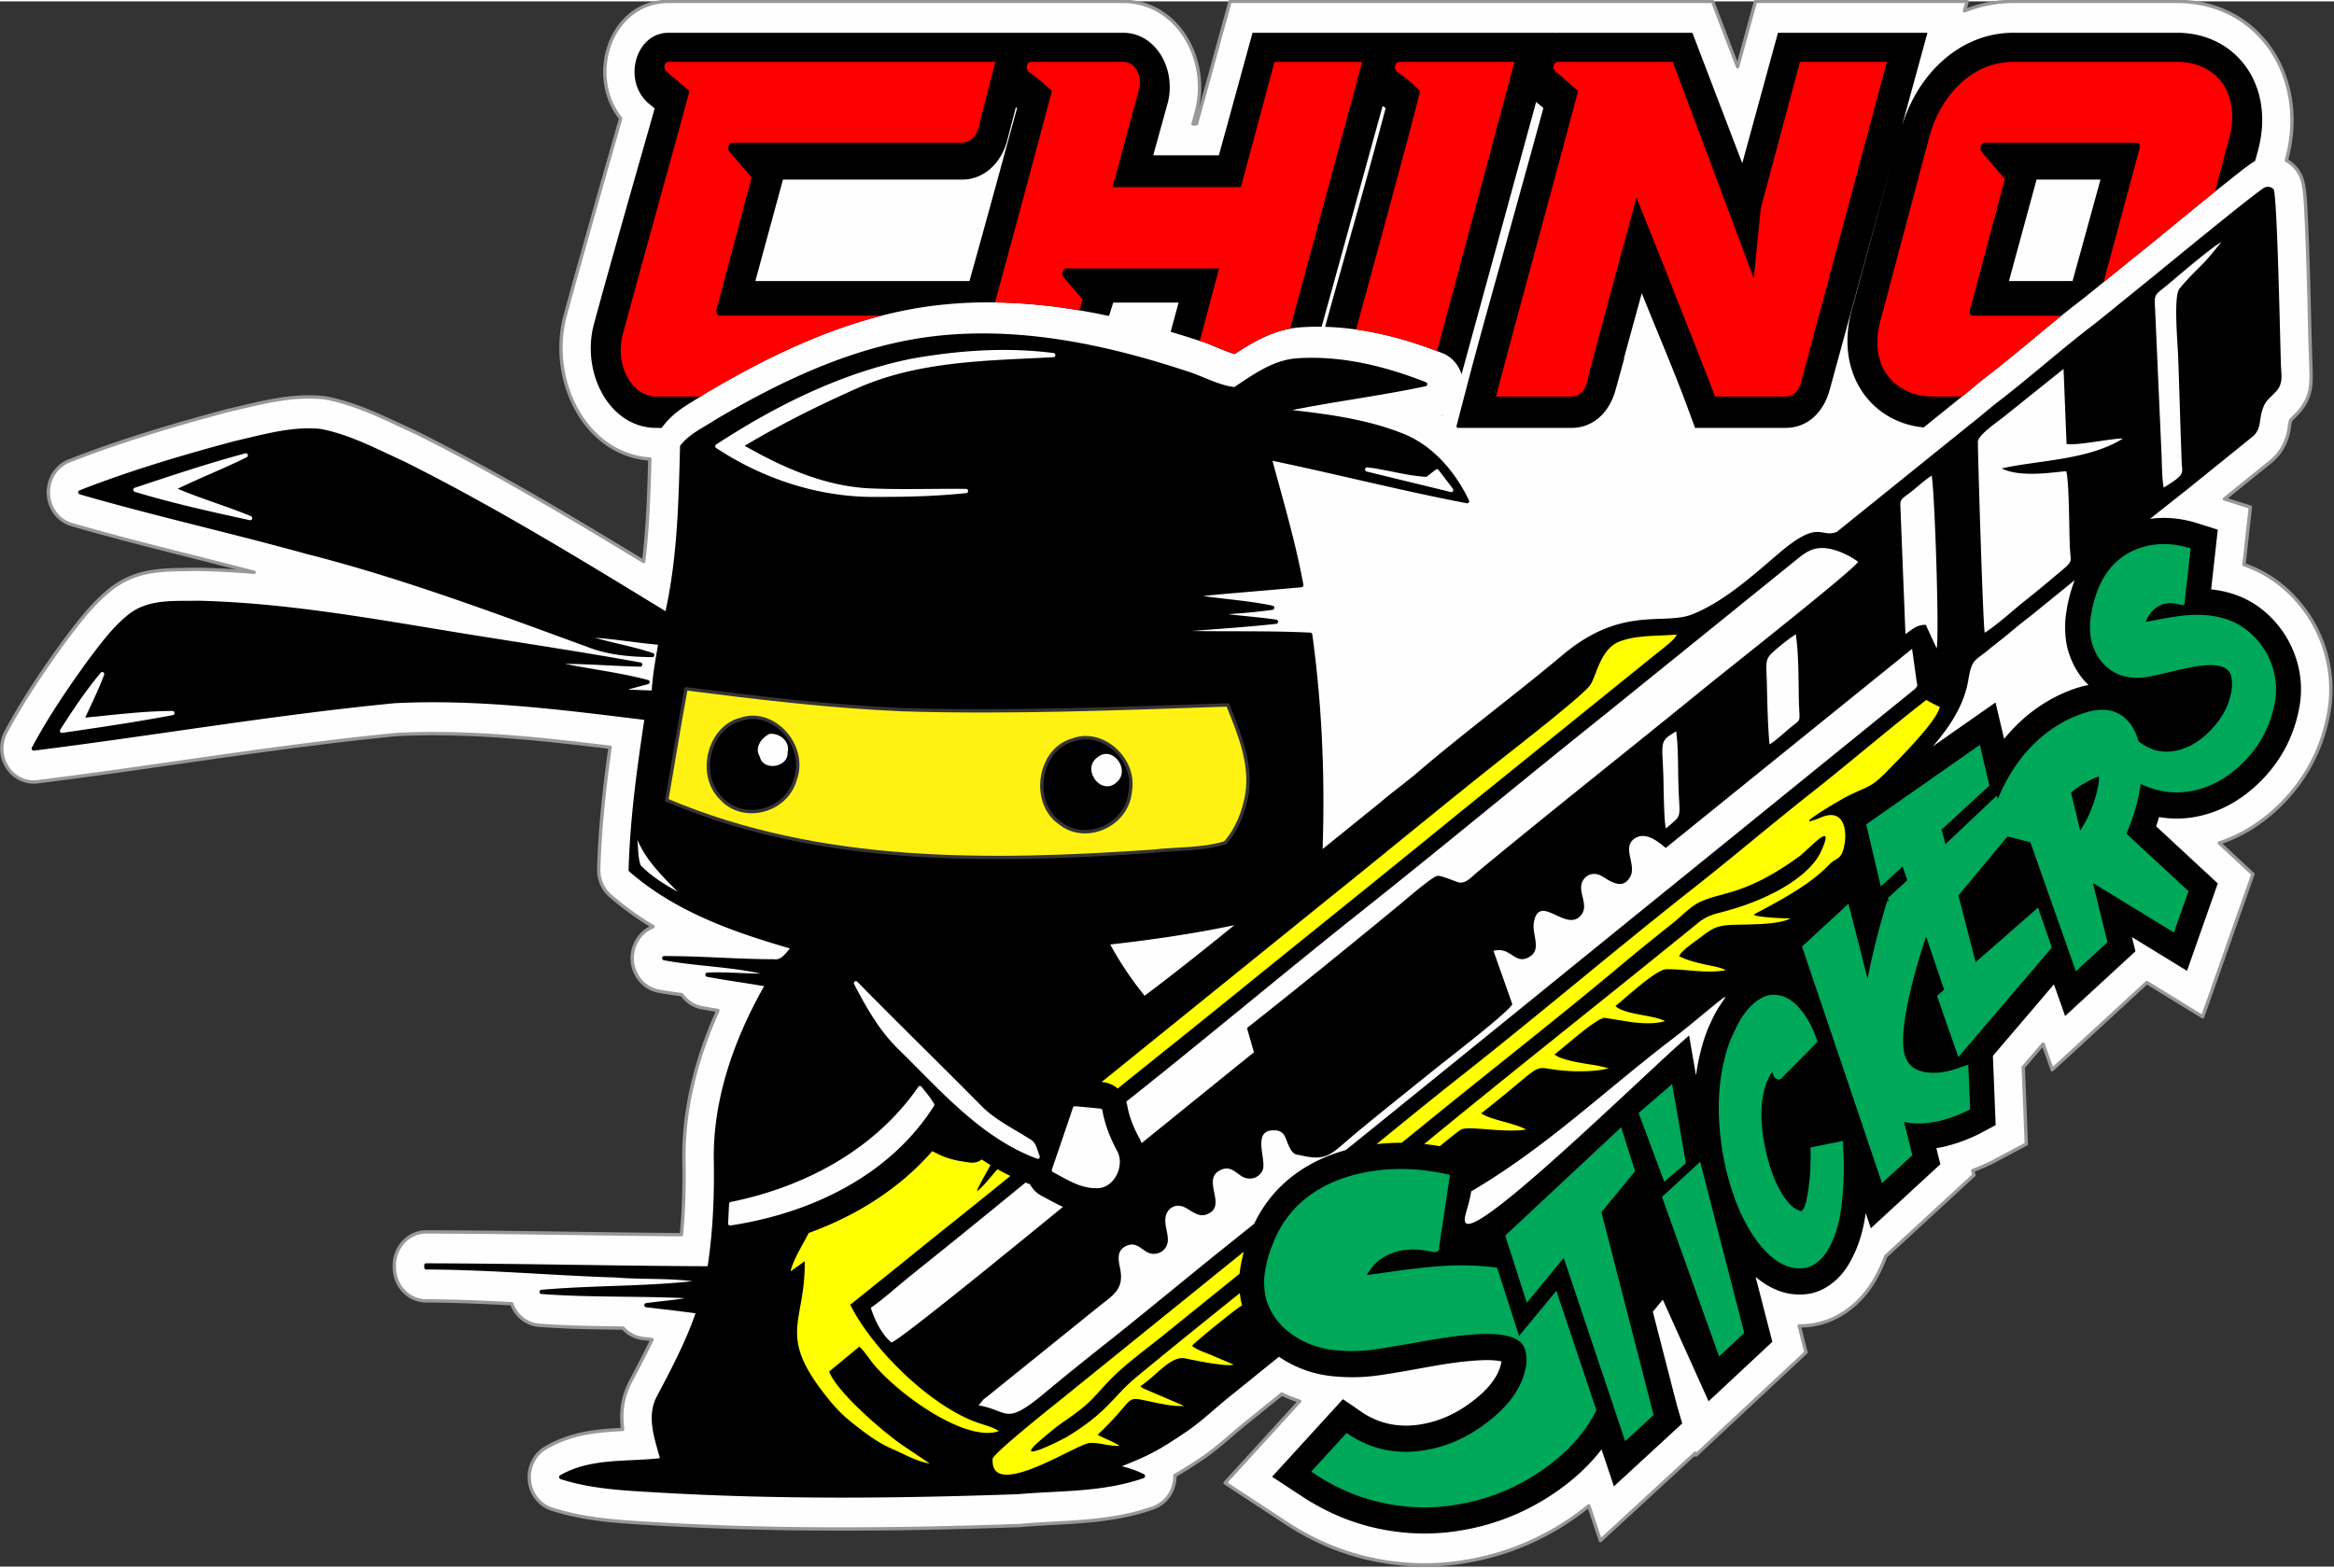
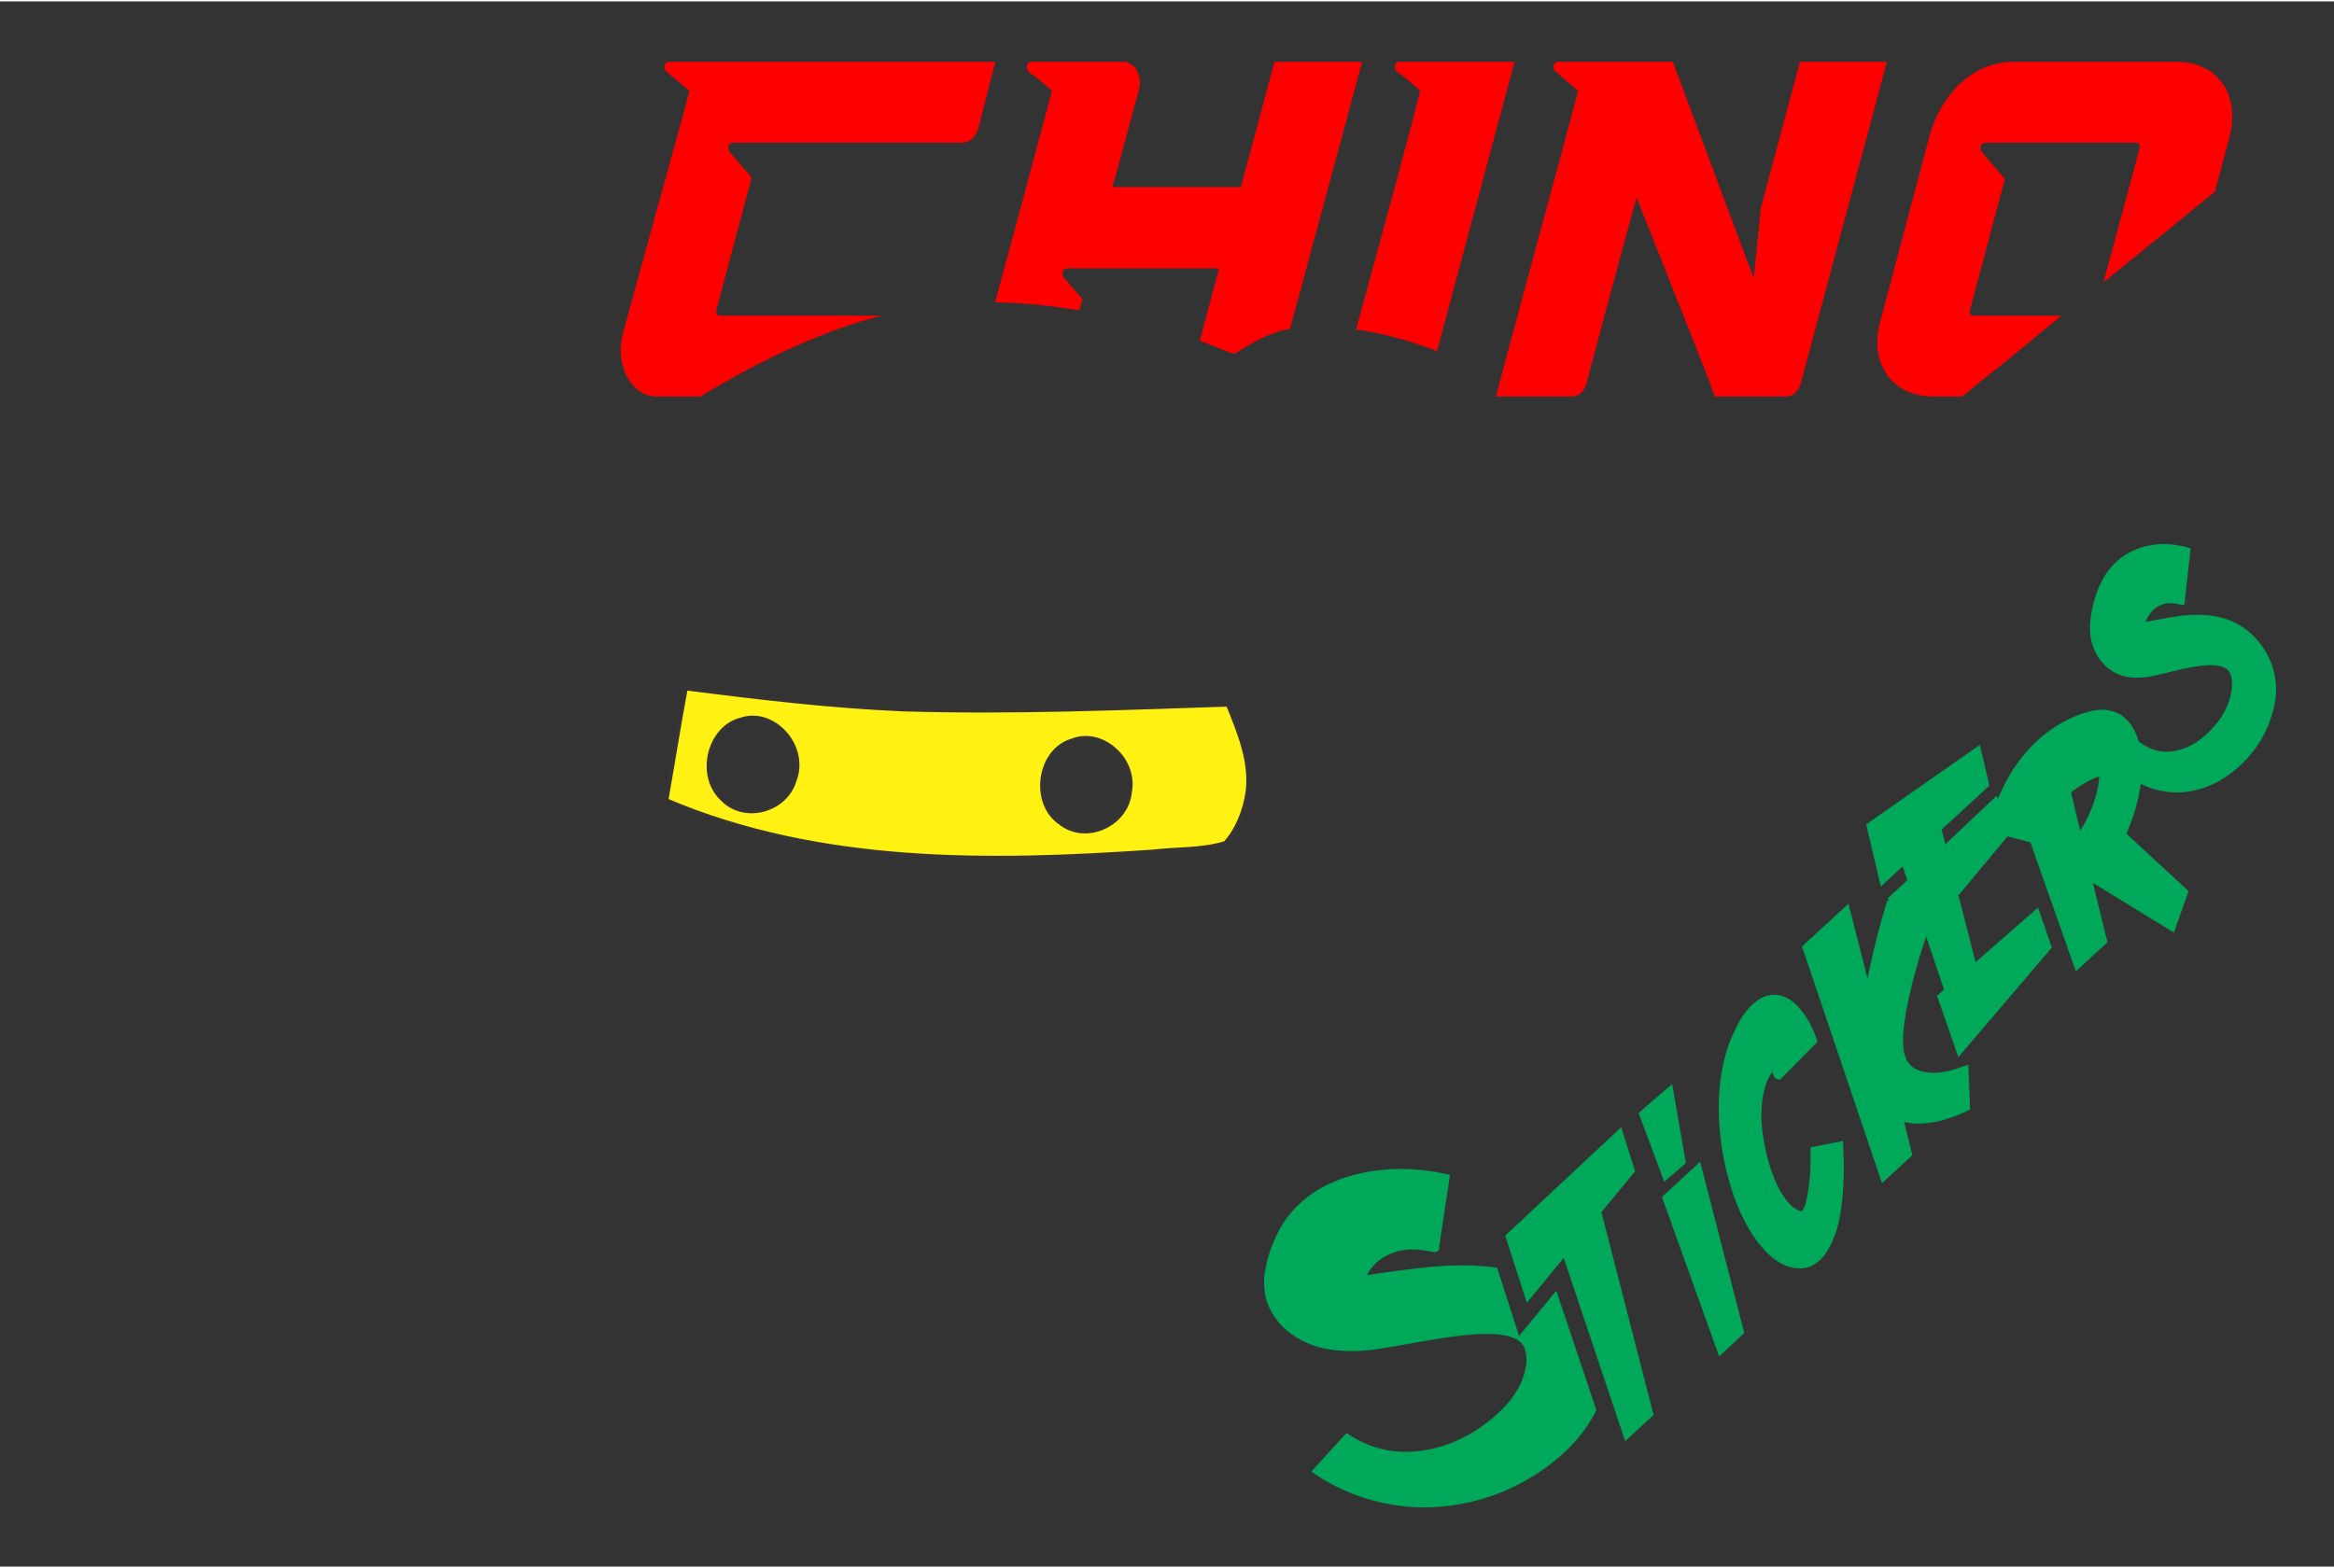
<svg xmlns="http://www.w3.org/2000/svg" clip-rule="evenodd" fill-rule="evenodd" height="1680" image-rendering="optimizeQuality" shape-rendering="geometricPrecision" text-rendering="geometricPrecision" viewBox="-.59 8.36 11625.07 7798.23" width="2500">
  <rect x="-.59" y="8.36" width="11625.07" height="7798.23" fill="#333333" stroke="none" />
-   <path d="m11078.71 2487.37 129.21 40.58-31.84 286.65c2.36.83 4.72 1.65 7.07 2.47 105.41 37.58 196.62 102.89 269.89 190.78 30.72 36.85 57.95 76.79 80.14 119.93 66.73 129.63 91.3 275.71 65.91 421.07-33.55 191.94-125.09 355.75-264.45 484.08-83.31 76.7-177.64 134.19-281.36 168.36l167.42 155.19-250.27 710.61-278.11-170.46-471.47 434.17-45.07-127.82-98.99 116.05 15.26 382.14-172.9 91.76-3.8 1.85a970.987 970.987 0 0 1 -89.87 38.61l5.58 22.47-439.07 404.35c-13.4 36.03-29.34 71.08-47.98 104.76-26.96 48.75-60.3 92.97-100.7 130.19-71.45 65.77-158.45 105.75-253.65 111.35-9.69.57-19.34.83-28.93.76l33.96 131.84-548.3 511.84-3.38-9.45-472.36 434.98-57.85-172.56c-29.56 24.08-60.2 46.8-91.66 68.15-175.25 119.03-369.63 190.88-576.68 216.68-143.39 17.84-289.29 9.58-430.29-22.85-145.57-33.48-282.61-93.8-408.89-176.73l-304.11-199.72 371.52-406.98a713.14 713.14 0 0 1 -89.07-35.42l-166.66 134.68c-77.26 61.1-146.38 129.04-228.35 184.47-49.81 33.69-93.63 61.54-137.06 86.34.07 4.29-.02 8.59-.26 12.93-3.85 67.98-46.47 126.53-107.91 148.2-218.95 77.29-435.08 68.24-661.22 87.84l-3.58.3-3.59.14c-605.95 21.66-1213.03 27.02-1818.59-9.06-172.55-10.3-342.26-19.03-508.83-72.89-61.11-19.78-104.88-75.93-111.27-142.78-6.36-66.8 25.87-130.97 81.94-163.11 129.54-74.24 252.27-83.93 382.31-91-10.09-78.76-3.87-156.85 40.19-240.24 36.13-68.38 72.76-137.31 106.3-207.73-15.22-1.74-30.46-3.48-45.69-5.23-39.06-4.44-73.55-23.55-98.73-51.78-139.25-1.72-278.51-3.36-417.63-13.9-63.29-4.81-115.76-48.23-137.06-107.39-141.9-7.56-283.82-13.75-425.88-14.15-87.41-.23-158.29-74.93-158.27-166-.09-3.09-.23-6.94-.23-10.85 0-44.43 16.71-86.74 46.64-118.1 29.91-31.37 70.21-48.82 112.45-48.7 423.6 1.01 847.12 10.58 1270.71 13.8 11.56-120.77 14.73-242.45 12.59-363.73-4.63-262.15 62.99-517.61 169.24-753.19-26.97-4.42-53.92-9.06-80.79-14.13-40.96-7.76-75.85-31.81-99.24-64.91-38.82-4.77-77.52-10.32-115.93-17.51-80.46-15.1-137.28-93.02-130.24-178.6 5.45-66.16 47.19-120.58 103.55-142.27-74.57-44.74-146.13-95.7-213.71-154.65-37.57-32.77-58.71-82-57.27-133.29 5.74-203.32 28.29-405.13 56.45-606.13-352.86-42.94-708.62-81.24-1063.65-63.43-598.42 58.38-1191.97 160.96-1788.61 235.38-59.36 7.39-117.48-20.76-150.69-73.01-33.15-52.15-35.64-119.57-6.43-174.28 84.53-158.29 184.86-306.05 289.12-450.49l1.06-1.46 1.08-1.41c74.21-97.98 143.88-192.43 241.6-266.85l1.64-1.23 1.67-1.19c132.52-95.28 264.87-84.8 416.32-88.56l3.38-.08 3.38.07c92.62 2.16 184.93 7.3 276.99 14.77-302.77-78.86-607.25-150.52-908.07-237.59-66.41-19.22-113.36-81.11-116.42-153.43-3.02-71.99 38.8-138.42 103-163.65 256.9-100.89 521.1-178.84 786.59-250.22l2.77-.76 2.8-.63c159.03-35.99 307.06-79.57 471.91-64.1 4.68.43 9.32 1.1 13.93 1.96 162.1 30.58 301.33 105.01 450.79 172.82l2.48 1.14 2.44 1.21c386.17 193.03 758.23 414.34 1128.04 639.51 20.96-168.9 26.55-340.65 30.97-510.49-327.15-23.05-507.34-399.78-421.02-717.3 61.92-227.73 126.44-454.67 190.74-681.67 28.18-99.45 56.91-198.74 85.07-298.2-172.08-214.65-49.04-582.9 237.85-582.9h2265.46c272.85 0 437.25 296.91 361.55 559.28l-14.14 51.13h16.86l167.61-610.41h2403.35l124.5 325.78 89.22-325.78h1054.09l-12.92 47.19c75.37-30.44 157-47.19 243.16-47.19h815.94c410.34 0 656.58 380.8 544.8 788.97l-.88 3.18c34.16 19.4 62.14 50.01 76.56 90.47 16.93 47.46 19.08 135.97 21.71 187.52 4.68 91.15 7.74 182.5 10.6 273.71 4.78 152.85 7.23 305.98 12.61 458.71 3.48 98.45 8.55 166.09-62.83 246-12.06 13.5-25.23 25.36-37.39 38.01-.3 1.04-.58 2.09-.85 3.04-4.83 17.32-6.14 39.37-10.28 57.85-12.64 56.43-39.57 102.45-81.81 139.99l-2.66 2.36-234.26 189.2z" style="stroke:#96989a;stroke-width:16.7;stroke-linecap:round;stroke-linejoin:round;stroke-miterlimit:22.926;fill:#fefefe" />
-   <path d="m6435.16 2044.44c187.79 21.4 376.63 47.01 554.09 118 146.68 58.69 256.69 186.99 326.72 331.38 1.75 3.61 1.43 7.7-.88 10.96-2.31 3.24-5.93 4.76-9.73 4.02-324.36-62-644.78-144.16-968.09-211.63 55.23 204.79 115.65 408.33 154 617.6.55 3.01-.08 5.81-1.81 8.24-1.75 2.44-4.16 3.84-7.05 4.12-163.63 15.43-327.56 27.4-491.13 43.66 115.59 16.81 232.48 23.96 347.05 48.33 4.78 1.03 8.1 5.44 7.95 10.56-.16 5.13-3.73 9.29-8.57 9.99-73.35 10.58-147.18 16.46-221.02 21.79 79.98 9.72 160.42 15.59 240.17 27.23 4.98.72 8.63 5.2 8.55 10.49-.08 5.31-3.87 9.65-8.88 10.2-139.97 15.55-280.47 24.55-420.77 35.8 196.84 3.04 393.84-1.49 590.57 8.05 4.81.23 8.68 3.94 9.37 8.93 48.65 353.74 63.3 712.2 51.34 1069.39l289.49-234.12c58.03-49.84 126.15-98.59 184.21-148.47 217.41-186.73 495.79-394.42 722.81-585.2 293.99-247.03 501.6-145.31 643.67-201.25 157.21-61.91 306.23-196.55 430.81-303.11 206.47-176.6 205.97-74.91 290.19-108.05l668.68-539.07c44.12-33.5 89.2-74.58 131.47-106.84 150.37-114.78 317.04-262.89 467.66-378.08 19.05-14.57 44.8-35.27 64.67-51.35l199.47-161.76c60.63-48.15 566.97-466.2 600.15-479.26 23.35-9.2 42.63 6.39 44.23 10.87 17.7 49.67 31.56 757.44 35.55 870.86 1.93 54.51 12.21 94.18-22.63 133.21-39.4 44.12-55.78 43.92-72.55 104.15-13.78 49.51-3.91 85.5-45.36 122.32l-327.96 264.89c-55.11 43.58-118.19 93.33-183.58 145.24 60.6-8.54 121.72-5.67 182.2 7.44 13.71 2.96 27.38 6.31 40.87 10.26l2.04.63 112.52 35.35-33.05 297.63c41.71 4.45 82.96 13.17 122.78 27.38 80.69 28.74 149.71 78.46 205.76 145.72 23.39 28.07 44.27 58.39 61.18 91.27 50.9 98.87 69.77 207.62 50.43 318.4-27.48 157.2-101.94 289.53-216.16 394.71-89.57 82.48-193.71 137.58-311.46 157.47-57.31 9.68-115.08 9.18-171.78-.77-4.55 15.51-9.44 30.89-14.65 46.18l307.03 284.61-153.35 435.42-274.28-168.09 17.42 70.9-350.21 322.51-55.69-157.91-304.04 356.42 13.78 344.99-85.22 45.22-1.7.85c-54.21 26.61-110.86 47.15-169.19 61.11l-1.09.25-1.09.25a718.532 718.532 0 0 1 -37.11 7.11l19.9 80.11-346.28 318.9-25.6-75.76c-.93 6.61-1.92 13.2-2.95 19.79-12.17 77.86-35.51 153.31-73.66 221.52-18.56 34.26-41.89 65.16-70.13 91.18-46.44 42.75-101.92 69.73-163.9 72.84-90.5 5.86-170.45-30.27-237.67-87.28l83.31 323.4-317.56 296.47-228.1-506.46-49.57 60.13 119.12 463.16 27.31 93.51-340.23 313.32-61.71-184.04c-65.74 85.77-146.88 157.73-235.88 218.16-156.3 106.15-328.77 169.73-513.42 192.71-127.28 15.86-255.77 8.5-380.95-20.3-129.06-29.7-249.88-83.05-361.87-156.61l-148.8-97.7 352.86-386.54 105.77 72.46c87.58 53.69 180.51 69.48 280.74 53.28 80.86-13.07 155.4-43.64 224.16-90.34 73.17-49.69 163.67-126.91 179.08-223.53-43.11-9.43-99.65-6.58-143.17-3.19-71.7 5.57-144.49 17.12-215.35 29.64-86.74 15.34-175.27 32.48-262.45 44.23-73.68 9.92-148.38 10.7-222.28 2.95-79.64-8.37-155.74-32.17-226.1-72.26a507.52 507.52 0 0 1 -38.86-24.55l-242.23 195.76c-73.95 58.48-141.27 125.11-219.4 177.93-144.22 97.54-191.61 120.36-321.28 171.83 37.71 9.2 74.67 21.8 110.3 39.62 3.73 1.85 5.89 5.71 5.65 10.04-.25 4.32-2.83 7.87-6.75 9.26-201.8 71.23-416.42 62.06-626.07 80.22-601.61 21.52-1204.14 26.93-1805.12-8.9-159.07-9.49-320.12-16.62-473.5-66.22-3.9-1.26-6.55-4.67-6.96-8.93s1.54-8.14 5.12-10.19c152.39-87.34 330.22-65.96 496.71-85.02-26.95-100.11-67.64-208.63-15.35-307.61 71.02-134.44 142.53-269.5 192.9-414.28-82-11.13-164.17-20.7-246.37-30.05-5.03-.57-8.79-4.93-8.85-10.24s3.62-9.77 8.63-10.45c64.79-8.93 130.39-13.91 195.03-24.6-238.68-11.21-477.99-2.8-716.46-20.91-5.18-.38-9.18-4.86-9.2-10.32-.03-5.47 3.92-9.99 9.08-10.46 250.45-22.09 502.82-16.14 752.9-42.79-125.36-16.09-253.23-7.89-378.81-18.39-315.71-9.82-631-39.07-947.21-39.97-5.46-.01-9.89-4.7-9.89-10.42 0-3.35-.23-6.7-.23-10.05 0-2.88.99-5.35 2.91-7.38 1.94-2.03 4.31-3.04 7.05-3.04 467.27 1.14 934.45 12.64 1401.72 14.58 26.17-173.07 33.78-348.72 30.69-523.78-5.48-309.63 101.92-608.49 250.6-871.52-94.73-16.56-190.07-28.98-284.6-46.82-4.99-.95-8.47-5.62-8.15-10.93.33-5.33 4.34-9.48 9.41-9.76 88.74-4.68 177.5 4.63 266.2 4.73-158.72-34.8-323.22-36.57-482.81-66.51-5.08-.94-8.59-5.76-8.14-11.15.44-5.4 4.7-9.5 9.85-9.53 182.4-.68 364.43 15.55 546.81 15.76.5 0 .93.05 1.42.12 34.14 5.19 56.63-28.48 78.56-54-283.63-82.24-570.3-182.68-800-383.07-2.44-2.14-3.68-5.03-3.59-8.33 7.09-250.85 40.8-499.74 78.25-747.27-412.85-50.72-828.42-104.22-1244.63-82.96-600.7 58.44-1196.59 161.39-1795.69 236.09-3.8.48-7.3-1.21-9.42-4.56-2.13-3.36-2.27-7.38-.4-10.88 81.09-151.9 177.78-293.82 277.9-432.52 64.49-85.1 127.83-173.13 212.49-237.6 98.83-71.03 222.3-58.46 335.81-61.27 455.63 10.52 905.02 95.83 1354.12 168.21 284.08 45.76 568.69 88.2 851.91 139.65 5.13.94 8.67 5.83 8.19 11.28-.5 5.44-4.88 9.53-10.07 9.42-125.14-2.56-250.19-13.09-375.35-14 137.93 27.94 277.95 44.38 414.35 80.71 4.46 1.19 7.47 5.25 7.48 10.09.03 4.83-2.98 8.92-7.42 10.12-33.65 9.18-67.36 18.13-101.03 27.28 39.42 1.69 78.85 3.11 118.28 4.56 3.21-38.86 7.42-77.38 13.18-115.96 5.6-37.45 12.28-74.77 18.71-112.09-104.64-9.23-208.68-27.17-313.45-34.61 95.29 27.87 193.74 44.11 287.99 76.2 4.7 1.6 7.53 6.5 6.75 11.61-.82 5.13-4.98 8.79-9.92 8.74-109.66-1.39-220.68-10.29-324.03-51.32-462.28-168.88-924.39-342.79-1400.98-463.57-374.5-103.92-753.63-188.18-1127.01-296.28-4.22-1.2-7.09-4.98-7.27-9.58-.19-4.58 2.33-8.62 6.44-10.22 251.77-98.89 510.99-175.21 771.38-245.24 140.5-31.78 282.33-74.81 427.36-61.2.3.02.56.04.87.1 147.54 27.84 281.59 100.53 418.09 162.48 446.53 223.18 874.09 484.76 1301.05 745.73 59.11-268.53 65.27-545.78 72.3-820.1.06-2.44.8-4.49 2.27-6.37 45.18-57.35 111.28-86.54 170.14-125.19 344.16-203.86 715.6-378.27 1112.4-420.5 415.77-44.25 833.68 43.21 1229.06 173.03 82.55 24.03 161.13 71.55 246.76 82.59 97.79-64.72 195.25-135.72 314.64-143.51 218.3-14.29 436.73 39.17 640 119.42 4.2 1.65 6.76 5.88 6.4 10.59-.37 4.71-3.53 8.45-7.94 9.38-220.52 46.65-444.13 74.82-665.09 118.75zm3897.58 847.68-212.74 172.72c-38.1 29.61-74.68 58.31-108.22 87.11-37.3 32.02-73.64 57.47-112.45 90.21-49.76 41.91-71.27 43.3-86.02 97.72-6.6 24.37-8.57 42.28-13.2 65.71-22.98 115.76-92.74 220.78-173.44 314.08l312.05-218.46 42.68 181.62c25.64-31.53 53.47-61.29 83.58-89.02 65.84-60.64 139.98-108.93 221.15-143.33 36.99-15.66 75.98-28.75 115.68-36.22-10.09-9.66-19.65-19.95-28.65-30.74-31.33-37.59-53.83-81.44-69.22-128.57-13.09-40.15-18.24-82.7-18.63-125.01-.24-26.09 1.8-52.19 5.91-77.9 5.2-36.81 13.12-73.15 24.15-108.5 5.11-17.52 10.89-34.67 17.37-51.42zm-1786.63 2109.86c-72.95 59.3-147.49 122.59-219.68 177.81-341.15 260.88-627.58 538.97-999.29 757.16-12.99 86.3-46.6 141.41-25.17 158.9 73.68 60.13 889.76-744.68 1110.35-935.28l34.46 199.09c5.79-43.02 14.08-85.74 25.14-127.96 9.65-36.8 21.1-73.26 35.66-108.28l.95-2.3 1.04-2.25c12.34-26.81 18.84-42.15 32.51-68.23 33.33-63.54 91.41-119.73 4.02-48.67zm-2300.01 1096.6c51.32-107.78 127.17-195.59 225.13-262.11 71.38-48.47 149.65-82.48 231.18-105.09 596.99-481.76 1194.98-968.91 1789.45-1449.81l1045.13-847.41c16.65-20.35 12.51-11.5 8.02-42.66l-21.99-157.46-1227.11 992.01c-34.88-28.75-102.78-88.68-160.01-43.14-55.1 43.85 13.14 127.57-15.14 183.46-42.05 83.11-118.17 10.3-152.83-4.78-27.98-12.2-63.07-7.22-83.45 25.46-35.37 56.7 40.4 128.61-18.02 182.14-74.29 68.11-198.94-115.51-226.73 24.89-12.84 64.82 44.64 141.65-29.01 178.2-68.99 34.24-87.41-56.4-172.57-33.42l93.79 265.6c-19.43 40.38-324.74 274.63-383.01 321.7-131.84 106.44-264.32 211.4-395.21 320.14-126.1 104.76-139.79 141.72-270.73 112.23-24.64-5.57-36.23-2.05-52.11-26.09-31.31-47.36-23.12-95.94-79.68-99.34-124.88-7.53-37.76 152.32-64.19 201.4-24.73 45.93-74.14 45.49-103.07 27.22-33.35-21.09-60.43-56.6-111.18-27.9-90.16 50.96 48.67 183.95-69.34 219.88-39 11.86-78.09-26.42-106.17-38.61-40.43-17.57-82.09 2.26-91.8 47.04-8.94 41.3 16.06 90.02 9.85 128.07-7.96 48.86-58.64 68.28-94.99 53.09-34.06-14.21-59.75-55.38-106.39-36.53-50.34 20.32-46.61 61.39-35.95 111.89 22.8 108.06-34.06 134.34-112.69 197.93l-544.17 439.1c-8.71 6.82-17.41 13.12-24.25 19.02l-23.21 28.56c152.5 26.16 128.12 105.87 329.35-61.83 98.13-81.79 198.36-162.46 299.57-242.46 202.37-159.96 399.13-324.65 599.34-484.88 48.04-38.45 96.09-76.94 144.16-115.5zm3225.07-5464.79c81.5-271.56 296.47-469.05 556.28-469.05h815.94c292.45 0 491.66 261.2 401.8 589.31l-13.47 49.17c-37.37 22.11-81.99 59.5-110.27 81.76-64.51 50.77-128.43 102.48-192.24 154.21-103.09 83.6-205.38 169.4-309.19 251.86l-200.64 162.71c-20.26 16.43-40.63 32.88-61.33 48.72-159 121.58-308.51 256.59-467.54 377.98-44.77 34.14-86.42 72.63-131.18 106.61l-1.73 1.31-176.92 142.63c-268.36-25.65-445.35-278.67-356.3-590.36l205.84-757.27-317.86 1161.18c-31.28 114.31-112.83 188.64-219.46 188.64h-450.81l-38.24-103.63c-68.81-186.52-149.03-372.38-222.92-556.82-1.4-3.49-2.8-6.99-4.2-10.46-2.74 10.04-5.48 20.06-8.22 30.03-26.88 97.67-53.68 195.37-80.31 293.12-.22.82-.44 1.64-.68 2.45l1.6.63-43.31 156.53c-31.53 113.99-112.81 188.15-219.32 188.15h-566.79c-2.2-1.9-4.43-3.8-6.66-5.66l55.02-211.01c59.75-229.18 124.79-457.82 187.89-685.9 63.73-230.25 127.89-460.48 190.68-691.1l-27.57-23.44c-2.87-2.39-5.68-4.83-8.37-7.34l-371.66 1357.64c-14.54-47.56-49.03-87.21-95.32-105.5-186.99-73.82-384.31-125.46-584.31-131.15 100.27-363.25 205.37-725.11 301.7-1089.63-5.01-3.62-10.09-7.16-15.27-10.61l-303.67 1099.85c-33.28-.51-66.63.27-100.01 2.45-130.09 8.52-229.85 65.8-333.85 133.7-57.4-17.68-121.6-50.37-175.97-66.63-47.11-15.45-94.5-30.26-142.14-44.37l39.53-145.7h-325.54l-12.54 39.65c-2.88 9.11-5.67 18.21-8.39 27.28-275.44-58.95-556.67-85.4-837.32-55.55-418.58 44.53-807.48 224.85-1170.47 439.86l-2.93 1.74-2.85 1.88c-78.31 51.42-144.4 79.99-205.91 158.08-2.91 3.71-5.68 7.51-8.25 11.44h-27.58c-233.71 0-375.94-275.79-309.79-519.08 61.76-227.19 126.15-453.64 190.27-680.01 37.03-130.69 75.18-261.65 111.61-392.83l-34.98-28.8-4.87-4.79c-118.99-117.04-50.88-342.91 108.54-342.91h2265.46c163.82 0 269.06 186.19 218.91 358.28l-69.71 252.12h326.99l167.6-610.4h1506.87l-.15.56c4.47-.36 9.02-.56 13.63-.56h670.49l248.36 649.84 177.97-649.84h744.43l-128.4 469.05zm-2284.63 1438.27a170.9 170.9 0 0 1 -3.64 3.51l-2-1.31c1.9-.68 3.77-1.43 5.64-2.2zm-2127.39-1536.05-44.96 171.87-.73 2.46c-31.94 109.66-117.95 185.72-220.49 185.72h-893.76l-137.63 505.8h1066.36c9.22-32.95 18.43-65.87 27.63-98.82 70.86-253.94 139.75-508.56 209.52-762.86-1.97-1.4-3.94-2.8-5.93-4.17zm4946.25 865.85h316.87l139.23-505.8h-318.42zm-9121.02 1034.65c119.88 50.66 244.75 87.08 365.07 136.62 4.82 1.97 7.36 7.46 5.89 12.67-1.47 5.2-6.45 8.34-11.52 7.24-192.26-41.65-384.59-84.34-573.38-141.34-4.27-1.29-7.12-5.21-7.18-9.87-.06-4.68 2.69-8.67 6.92-10.09 182.71-60.81 365.48-121.85 551.24-171.67 4.98-1.34 10.06 1.49 11.79 6.55 1.74 5.09-.47 10.66-5.1 12.97-113.05 55.97-230.25 102.01-343.73 156.92zm5263.22 2174.26c-204.32 42.93-411.28 73.06-618.2 96.26 48.78 90.65 106.78 175.83 171.02 255.37 126.75-94.29 296.69-229.63 447.18-351.64zm2200.44-965.87c-85.66 52.1-69.51 47.06-63.79 223.77 1.41 43.51 2.35 231.23 13.15 260.14 84.63-74.22 67.3-39.66 61.77-219.21-2.44-79.01-.28-188.46-11.14-264.7zm595.85-483.23c-36.21 22.62-92.09 67.39-120.77 95.46-33.8 33.07-25.64 55.5-23.58 142.84 2.31 97.76 4.45 215.26 13.46 310.33 39.69-25.21 77.46-62.82 116.29-93.69 45-35.82 31.66-14.51 29.55-140.3-1.56-93.88-.58-217.06-14.95-314.63zm2120.5-1953.96c-36.66 14.13-222.78 174.24-267.09 211.04-72.81 60.48-67.85 42.03-63.13 139.49l30.67 693.7c2.79 53.08 1.89 128.05 11.41 178.84 113.5-70.1 91.12-67.48 89.13-135.71-1.67-57.73-4.17-114.35-5.9-172.79-3.46-116.51-7.16-228.91-11.2-344.74-2.17-62.37-23.83-298.04 5.84-336.56 27.19-35.32 74.66-83.01 109.4-117.43 44.41-43.99 85-99.96 100.86-115.85zm-1443.63 1163.37c-28.7 18-61.86 47.25-87.48 68.46-53.34 44.2-67.84 42.71-68.95 74.91l25.62 645.86c32.32-20.96 56.5-47.81 101.53-45.59l53.96 117.22c13.72-61.45-9.07-769.61-24.68-860.86zm363.91-296.88c-30.65 25.31-129.43 91.1-133.89 126.41-1.62 12.87 24.25 888.88 33.77 953.1 56.6-34.11 142.68-113.22 198.92-157.7 64.4-50.93 125.97-102.43 189.34-156.29 52.39-44.54 39.69-39.08 36.19-111.33-4.12-84.9-3.1-325.07-17.91-378.53-24.4-3.07-219.53 36.97-321.79-14.5 177.33-41.04 433.52-40.81 604.38-149.51-72 1.49-224.04 36.28-281.22 27.28l-14.96-373.78-292.83 234.84zm-3739.78 3169.79-34.59-120.69c253.37-199.9 508.5-407.38 758.83-613.52 31.43-25.86 166.27-143.19 190.17-144.8 21.15-1.41 79.08 24.87 103.8 32.04 35.64 10.37 64.69-26.22 98.68-54.3 376.45-310.94 760.1-613.73 1137.69-921.63 92.67-75.55 732.61-580.02 754.83-620.59-38.26-29.34-102.62-60.47-156.38-67.35-80.58-10.3-120.19 32.97-180.13 80.49l-915.18 740.12c-410.15 327.56-811.74 662.04-1223.22 988.78-393.71 312.66-777.27 635.95-1170.22 947.23a148.71 148.71 0 0 1 4.92 20.19c9.25 53.97 30.38 105.54 55.37 153.43a243.43 243.43 0 0 1 16.11 33.27zm-1137.51 649.2c-153.51 125.29-306.65 250.83-461.93 375.14-50.9 40.74-102.56 82.1-151.68 122.81-48.89 40.56-107.11 91.76-157.19 126 22.91 70.62 58.26 136.31 103.13 172.85 48.2-16.56 651.47-509.87 853.93-675.67-35.03-16.11-69.52-35.58-106.7-55.25-24.96-13.19-44.51-33.56-57.37-57.64-2.12-.68-4.23-1.39-6.35-2.19-5.31-1.98-10.6-3.99-15.85-6.05zm-1185-2143.21c4.22 74.48-121.28 95.99-138.58 21.48-27.85-45.1 7.38-92.96 46.91-112.92 1.19-.6 2.29-.92 3.58-1.02 48.66-3.68 101.31 37.09 88.08 92.46zm1542.02 25.83c75.8-66.42 172.14 65.67 93.04 126.27-35.17 29.58-78.79 17.68-104.66-18.18-25.23-34.97-25.18-82.1 11.62-108.09zm1639.61-1398.62c15.68-11.96 31.28-24.09 46.87-36.16 4.27-3.32 10.26-2.52 13.6 1.83 23.89 31.06 47.66 62.23 71.33 93.49 2.67 3.52 2.92 8.24.61 12.06-2.3 3.82-6.45 5.6-10.65 4.58-139.82-34.45-279.89-67.84-419.66-102.56-5.11-1.26-8.38-6.48-7.51-11.91.89-5.43 5.64-9.18 10.86-8.58 98.73 11.26 195.21 41.94 294.53 47.26zm-3395.53-154.92c192.72 110.15 401.76 202.18 623.54 212.21 159.77 7.21 319.71.66 479.54 2.74 5.27.07 9.56 4.43 9.79 9.95s-3.67 10.27-8.91 10.84c-145.72 15.56-292.31 19.23-438.62 19-283.93 5.05-567.23-85.03-807.05-243.47-2.98-1.97-4.66-5.16-4.64-8.86.01-3.69 1.69-6.88 4.68-8.82 297.52-194.38 621-354.68 966.61-426.21 235.15-42.46 476.5-59.85 713.86-29.34 5.13.67 8.9 5.3 8.72 10.72s-4.26 9.79-9.42 10.04c-328.31 17.31-669.38 18.06-977.4 154.52-191.59 84.85-379.71 179.03-560.7 286.67zm-82.44 3873.87c1.54-32.25 3.06-64.47 4.79-96.68.26-4.83 3.51-8.74 8.03-9.66 360.28-72.59 715.17-255.76 934.62-573.7 1.86-2.71 4.54-4.19 7.71-4.32 3.16-.09 5.93 1.2 7.96 3.77 21.75 27.52 44.65 53.96 62.53 84.57 2.08 3.56 2 7.79-.19 11.25-225 354.45-624.32 536.93-1014.14 595.59-3.04.47-5.82-.43-8.09-2.6-2.26-2.17-3.38-4.99-3.23-8.22zm1501.94-420.26c33.69 16.57 36.09 53.05 49.57 84.4 1.67 3.88 1.01 8.2-1.74 11.33-2.76 3.15-6.79 4.2-10.62 2.79-280.03-103.92-481.4-340.69-693-547.6-92.88-90.82-157.99-206.01-218.39-321.91-2.38-4.56-1.24-10.18 2.69-13.32 3.93-3.15 9.38-2.8 12.92.82 201.93 206.29 409.05 406.85 611.79 612.38 70.29 73.87 163.03 117.39 246.78 171.11zm432.81 54.55c46.3 75.76-12.31 194.24-100.11 190.73-80.04 1.31-148.23-43.93-217.1-80.36-4.5-2.38-6.58-7.85-4.88-12.82 35.02-102.64 70.42-205.14 104.73-308.05 1.5-4.55 5.61-7.34 10.17-6.94 42.61 3.66 85.24 7.32 127.77 11.91 4.47.46 7.96 3.87 8.76 8.52 11.95 69.77 38.13 135.25 70.67 197.01zm-5136.87-2153.58c144.68-14.06 289.11-32.87 434.63-33.32 5.17-.02 9.44 4.08 9.91 9.5.47 5.38-3.05 10.24-8.13 11.19-182.92 34.51-367.01 61.71-551.09 88.46-3.96.57-7.64-1.24-9.77-4.82-2.12-3.55-2.05-7.83.18-11.32 62.62-97.92 126.97-195.08 201.63-283.41 3.22-3.81 8.47-4.63 12.61-1.96 4.13 2.66 5.82 7.96 4.04 12.7-27.31 72.92-61.65 142.49-94.01 212.98z" />
  <path d="m3267.94 1976.78h221.26c6.74-4.22 13.55-8.6 20.48-13.13l2.85-1.88 2.93-1.74c275.95-163.47 566.88-306.84 874.44-385.78h-806.99c-12.9-2.39-18.43-14.28-14.74-30.96l174.97-657.39-108.66-126.25c-14.74-16.66-7.37-47.63 12.89-47.63h1145.61c35 0 66.31-26.2 79.2-71.45l84.73-331.09h-1628.18c-20.25 0-27.63 30.97-11.05 47.66l116.03 97.65c-38.66 147.66-232.07 838.39-333.37 1214.72-38.67 150.07 44.2 307.27 167.61 307.27zm2107.45-429.37c5.05-17.5 10.43-35.53 16.18-54.14l-93.93-109.56c-12.88-16.66-5.52-45.25 14.74-45.25h758.84l-95.91 361.3c53.72 16.55 116.64 48.37 172.99 65.72 88.24-57.6 173.43-107.58 276.68-126.59l359.03-1329.4h-436.5l-167.62 624.05h-639.11l130.77-483.51c20.25-69.08-18.43-140.54-77.36-140.54h-460.46c-20.26 0-27.63 33.36-11.05 50.02 42.35 28.6 79.2 59.55 116.04 95.29-55.26 204.82-152.89 576.41-241.3 897.96-14.48 53.45-28.66 105.51-42.28 155.28 140.72 1.88 281.08 15.98 420.26 39.38zm1781.6 203.12 385.85-1441.03h-574.66c-20.25 0-29.46 33.36-9.21 50.02 42.36 28.6 77.36 59.55 114.2 95.29-69.97 276.71-216.64 810.23-319.32 1188.13 137.48 19.34 272.7 57.86 403.14 107.59zm669.48 226.26c38.67 0 64.46-23.81 77.36-71.47-14.74 45.29 239.43-897.95 246.8-919.39 58.94 150.07 114.2 283.46 165.78 416.84 88.39 223.88 186.01 466.82 224.69 574.01h351.79c38.69 0 64.48-23.81 77.36-71.47l427.31-1595.83h-432.85l-195.23 728.85-35 350.13-403.35-1078.98h-572.81c-20.26 0-31.31 30.97-11.05 47.66l112.35 97.65c-103.14 390.62-351.79 1298.11-408.89 1521.99h375.73zm1799.47 0h146.65c39.82-31.33 77.6-65.59 117.92-96.35 128.29-97.92 250.4-204.72 376.29-306.18h-434.58c-18.41 0-25.77-9.51-20.25-30.96l173.13-650.25-114.2-133.38c-14.72-16.66-5.51-47.63 14.74-47.63h749.62c18.43 0 25.79 9.52 20.25 30.97l-178.87 664.31 143.38-116.27c103.81-82.46 206.1-168.26 309.19-251.86 33.91-27.49 67.86-54.98 101.91-82.32l71.97-268.65c58.94-226.28-68.15-378.72-259.69-378.72h-815.94c-208.12 0-366.51 171.5-419.94 378.72l-241.28 907.49c-64.45 228.65 70 381.08 259.7 381.08z" fill="#f00" />
-   <path d="m3174.34 4185.92c43.89 104.37 124.52 181.34 201.03 259-65.85-37.24-131.92-76.74-185.16-132.71-13.9-40.42-11.74-84.27-15.86-126.29z" fill="#fff" fill-rule="nonzero" />
-   <path d="m5466.52 7149.43c216.44-203.37 108.81-194.4 306.27-156.2 38.7 7.5 81.62 15.97 123.98 12.55l-200.14-85.89c-18.05-10.66-2.1 1.7-16.87-12.26 86.15-58.18 152.59-153.52 223.99-138.27 39.97 8.54 205.47 43.02 240.11 30.73l-102.26-43.57c-36.1-16.38-73.34-25.1-105.22-49.81 22.04-24.7 215.66-181.92 244.42-198.46 1.51-.86 3.21-1.56 5.03-2.17-5.28-20.32-8.98-41.12-11.23-62.11-172.39 138.41-344.17 277.12-514.43 417.66-117.8 97.26-138.65 171.65-346.35 298.3-20.17 12.31-283.63 146.27-132.42 17.03 74.56-63.72 92.8-76.47 133.63-104.67 136.07-94.08 136.57-121.6 230.94-213.78 70.82-69.2 169.75-142 248.61-205.12l379.06-306.25c1.84-19.5 4.93-38.87 9.08-58.01 3.32-17.38 7.25-34.59 11.78-51.64l-935.55 756.42c-53.98 42.93-293.46 235.18-315.36 273.3-15.97 219.45 419.48-74.03 484.4-76.79 50.75-2.18 94.74 17.13 148.21 14.48-34.85-23.3-76.94-35.8-109.67-55.46zm-498.87-1322.84a550 550 0 0 0 -9.24 10.36c-23.26 26.7-65.61 80.58-93.31 99.7 6.85-22.8 36.18-72.6 67.64-130.62-14.89-9.08-29.54-18.47-43.99-28.13-27.38 23.86-61.7 15.64-96.76 9.86-40.57-6.7-73.07-14.99-108.69-31.31-14.66-6.71-28.09-13.36-40.44-19.9-165.97 190.14-382.36 323.27-615.46 407.83-9.36 17.96-18.59 35.93-27.66 51.7-18.9 32.85-59.2 109.33-61.89 139.3l69.64-50.46c4.27 314.78-145.92 364.32 123.02 692.6 53.08 64.79 91.46 96.27 149.51 140.89 54.56 41.91 106.5 77.5 165.73 103 55.44 23.84 123.07 62.97 183.75 71.15l-131.94-88.83c-99.44-67.69-328.97-265.98-368.51-368.8l150.45-124.09c20.48 15.58 54.23 67.33 70.69 87.03 130.68 156.47 462.29 391.4 624.34 333.54-27.76-19.01-67.33-28.89-100.63-40.13-232.93-78.64-525.58-362.1-639.55-589.36l287.57-230.98c169.82-138.43 341.59-272.7 509.74-410.77a1127.753 1127.753 0 0 1 -64-33.59zm3383.56-2664.06c-85.15 8.93-198.26.76-286.05 35.39-92.32 36.41-111.82 160.58-143.56 214.17-27.15 45.84-363.23 307.04-434.17 363.13-297.94 235.54-588.06 476.81-883.9 713.87l-1117.34 903.23 7.95.83c27.25 2.94 52.15 14.24 72.27 31.52 199.83-160.62 400.24-320.46 599.05-481.63 364.67-295.58 730.28-588.32 1094.55-885.65l959.75-775.31c35.21-28.98 105.21-80.43 123.48-105.94 5.66-7.91 5.06-7.7 7.97-13.62zm844.43 808.6c106.7-54.14 120.43-42.18 201.46-125.67 45.84-47.2 254.07-253.68 263.76-322.57-24.49-10.43-45.58-21.95-67.07-34.05-192.78 149.38-382.02 312.63-574.16 464.01-194.76 153.46-384.82 315.53-579.34 468.64-389.9 306.83-769.66 630.23-1159 937.17-143.1 112.81-284.05 227.64-425.67 343.25 41.61-4.74 83.35-6.98 125.07-6.79l85.42-69.03c337.94-276.08 681.57-542.86 1013.91-821.33 81.8-68.55 168.01-138.05 251.04-204.02 39.04-30.99 87.37-81.7 130.11-102.82 113.11-55.86 225.07-30.89 498.82-228.86 48.56-35.14 185.91-194.03 109.76-26.03-52.95 116.73-233.88 229.75-462.44 294.24-70.92 20-101.71 21.47-158.16 68.48-41.97 34.95-85.17 69.13-127.57 103.5-405.37 328.64-828.38 662.67-1228.54 992.01 21.21 2.22 42.4 5.03 63.56 8.4 4.8.78 9.62 1.55 14.4 2.38 49.53-40.75 93.5-76.34 106.93-83.35 37.09-19.29 205.45 18.13 322.73.54-58.04-33.51-172.55-46.3-223.93-80.73 376.52-295.85 208.94-219.12 457.53-210.04 42.58 1.54 135.22.49 177.79-15.94-11.58-.51-43.42-9.9-62.58-13.03-56.42-9.18-170.98-24.06-207.54-54.57 44.33-32.29 210.49-184.22 250.82-182.12l142.61 22.49c50.55 4.63 103.63 8.71 157.16-6.25-55.35-31.14-199.82-31.16-247.14-75.25 46.32-36.28 201.54-181.96 253.06-183.28 91.11-2.35 201.95 23.45 296.9 4.2-33.81-16.66-79.66-21.84-118.62-31.28-40.37-9.82-83.18-21.2-114.13-38.44 13.99-29.44 78.97-72.51 110.33-96.27 55.64-42.16 77.86-55.2 146.39-59.02 73.1-4.07 227.24 2.57 298.23-32.01-30.97-.94-170.46-5.19-183.1-19.81 99.83-54.27 271.98-139.3 376.48-249.54 27.77-29.3 53.59-23.62 67.82-68.53 26.83-84.68 12.54-216.26-107.27-166.77-182.86 75.56 96.35-87.78 124.16-101.91z" fill="#ff0" />
  <path d="m11095.55 3088.6c-54.73-19.23-117.4-26.93-188.03-23.09-37.83 2.13-87.81 9.13-149.94 20.99l-71.23 13.35c10.36-25.36 22.92-44.85 37.69-58.44 0 0 .26-.23.77-.71.51-.45.77-.69.77-.69 35.13-32.35 78.58-41.25 130.34-26.68l8.3 1.85s.25.32.75.91c0 0 .26-.23.76-.71.51.62.75.9.75.9 1.52-.34 3.16-.54 4.92-.57 1.76-.06 3.67-1.02 5.71-2.89 4.07-3.76 5.39-8.67 3.94-14.7l29.36-264.41-12.81-4.02c-9.56-2.81-20.36-5.53-32.44-8.13-59.34-12.86-117.3-12.76-173.9.34-58.64 13.89-108.83 40.05-150.57 78.51-49.4 45.49-85.1 106.32-107.11 182.48-8.89 28.24-15.51 58.08-19.89 89.52-3.25 19.86-4.71 38.63-4.41 56.29.15 32.56 4.13 60.56 11.94 83.94 10.73 33.39 25.79 61.72 45.19 84.98 10.95 13.14 22.91 24.8 35.92 34.98 29.99 23.01 62.34 36.99 97.07 41.94 34.73 4.94 69.76 4.32 105.14-1.86 23.22-4.51 69.71-15.15 139.47-31.92 51.04-12.18 91.96-19.8 122.75-22.82 40.37-4.48 72.62-3.06 96.73 4.28 15.57 4.64 27.59 12.05 36.04 22.18 7.47 8.97 12.39 20.78 14.74 35.49 2.35 14.72 2.95 30 1.77 45.85-8.51 85.89-50.95 164-127.34 234.35-46.34 42.66-95.54 69.52-147.58 80.52-68.04 15.3-131.18.09-189.36-45.65-3.58-11.83-7.75-23.24-12.5-34.24-8.82-22.46-20.45-42.37-34.88-59.68-23.88-28.64-51.15-47.31-81.8-56.01-49.74-15.37-113.1-6.61-190.09 26.3-67.35 28.26-129.28 68.4-185.8 120.47-76.39 70.34-138.09 158.27-185.14 263.84-3.99 8.93-7.7 17.38-11.12 25.35l-5.64-15.33-255.2 241.31-19.63-72.13 238.32-219.46-47.68-202.94-566.15 396.32 72.98 309.44 108.46-99.9 23.44 68.6-97 89.33 5.67 15.32-7.93-3.02-7.05 22.29c-37.65 124.36-68.24 246.39-91.73 366.14l-94.96-373.03-231.45 213.13 398.41 1179.13 151.25-139.27-41.29-166.11c48.77 12.06 106.25 10.84 172.46-3.72 49.52-11.83 97.59-29.21 144.23-52.1l12.16-6.46-8.9-222.84-32.63 11.08c-76.96 29.7-143.83 36.95-200.62 21.73-25.13-6.39-45.16-18.53-60.1-36.44-16.41-19.69-26.22-45.49-29.4-77.35-7.37-62.85 4.53-159.78 35.71-290.83 20.8-87.77 46.49-176.62 77.05-266.59l89.18 264.74-35.13 30.76 106.3 305.65 465.72-545.96-68.9-199.24-310.73 271.89-85.57-332.63 244.59-293.97 113.71 29.59 226.6 642.67 157.35-144.9-71.66-291.63 2.3-2.1 400.32 245.33 72.59-206.1-309.15-286.57c36.75-84.93 60.49-167.51 71.23-247.75a421.292 421.292 0 0 0 59.5 23.66c62.04 19.35 123.37 23.82 183.97 13.38 90.9-15.14 174.04-57.42 249.4-126.81 94.72-87.21 153.35-193.97 175.91-320.23 13.48-79.93.98-157.55-37.53-232.88-12.34-23.44-27.46-45.9-45.39-67.39-42.28-50.73-93.06-86.79-152.3-108.18zm-3639.27 3228.8c-73.58-10.35-153.61-13.78-240.08-10.31-69.88 2.89-162.21 12.42-277 28.56l-131.56 18.23c19.14-34.56 42.34-61.1 69.61-79.62 0 0 .48-.33 1.43-.97.94-.63 1.4-.95 1.4-.95 64.91-44.09 145.16-56.19 240.79-36.33l15.32 2.53c.92.79 1.38 1.2 1.38 1.2s.48-.3 1.41-.94c.93.79 1.38 1.21 1.38 1.21 2.81-.48 5.84-.73 9.09-.78 3.26-.06 6.78-1.37 10.54-3.92 7.53-5.1 9.95-11.78 7.28-20.05l54.25-360.2-23.67-5.5c-17.64-3.83-37.6-7.51-59.9-11.05-109.62-17.53-216.71-17.39-321.28.44-108.29 18.94-201.01 54.59-278.14 106.98-91.25 61.97-157.2 144.85-197.86 248.63-16.41 38.45-28.64 79.09-36.73 121.95-5.99 27.07-8.7 52.62-8.12 76.66.26 44.38 7.61 82.51 22.03 114.38 19.8 45.49 47.64 84.08 83.48 115.78 20.22 17.89 42.34 33.76 66.34 47.66 55.4 31.36 115.18 50.39 179.34 57.13 64.15 6.73 128.88 5.89 194.19-2.53 42.92-6.14 128.82-20.65 257.65-43.47 94.3-16.61 169.89-26.99 226.74-31.13 74.59-6.1 134.16-4.16 178.69 5.84 28.78 6.35 50.97 16.4 66.61 30.23 13.78 12.19 22.86 28.31 27.22 48.34 4.35 20.05 5.44 40.87 3.26 62.48-15.7 117.03-94.11 223.45-235.22 319.28-85.6 58.13-176.47 94.7-272.6 109.68-131.63 21.83-253.25-1.9-364.89-71.24l-22.12-15.16-176.07 192.89 19.37 12.7c100.5 66.85 208.06 113.44 322.67 139.82 114.62 26.37 227.88 32.43 339.85 18.19 167.92-20.63 321.49-78.21 460.71-172.76 128.35-87.16 220.82-188.64 277.45-304.41l-199.37-594.68-185.63 225.26-109.23-340.05zm617.85-699.79-577.57 539.76 107.48 334.6 183.93-223.16 306.06 912.89 142.07-130.83-4.37-14.96-256.01-995.36 167.82-203.62zm487.82 1142 125.29-116.96-219.75-853.1-190.2 175.16 284.67 794.9zm-167.75-975.37-66.13-382.17-167.17 144.45 127.8 342.79 107.64-92.8zm475.09-822.04c-34.69-8.65-66.48-4.97-95.4 11.1-16.74 9.09-31.46 19.49-44.19 31.2-28.53 26.27-52.82 58.67-72.9 97.22-7.72 14.48-19.59 39.12-35.6 73.9-11.38 27.38-21.29 57.59-29.72 90.68-29.46 111.51-38.1 234.48-25.97 368.89 9.9 109.05 31.93 213.74 66.12 314.13 37.14 107.18 83.06 193.59 137.79 259.23 66.17 79.37 134.57 116.59 205.2 111.69 31.27-1.35 60.91-14.94 88.92-40.71 17.31-15.96 32.14-35.42 44.49-58.39 28.28-50.29 47.82-109.45 58.66-177.45 15.19-98.38 19.65-206.93 13.4-325.64l-1.16-32.19-162.16 32.25.53 20.07c1.61 82.92-4.27 159-17.62 228.26-4.86 29.81-11.9 50.53-21.1 62.16-1.54 2.48-2.82 4.18-3.84 5.11-3.05 2.81-9.85 1.69-20.38-3.38-17.06-7.51-34.04-21.41-50.96-41.69-37.32-44.75-67.88-107.33-91.69-187.73-44.69-155.09-51.07-284.76-19.18-389.01 2.09-7.21 5.99-17.4 11.67-30.53 5.69-13.17 13.14-26.07 22.37-38.79.48.59.73 1.43.72 2.49l6.63 16.05c.48 1.69 1.1 2.95 1.85 3.85.74.89 1.61 2.46 2.6 4.73 1.48 1.8 4.98 4.37 10.49 7.72 9.03 4.37 17.1 3.26 24.24-3.31 1.52-1.4 2.81-3.11 3.82-5.12l175.1-177.06-5.11-15.85c-20.54-58.11-47.23-106.84-80.07-146.22-30.35-36.42-62.87-58.94-97.55-67.64zm1557.54-959.47c-17.7 51.65-39.87 97.12-66.52 136.41l-45.57-189.08c22.38-18.5 46.51-34.9 72.38-49.23 27.9-16.21 50.45-26.4 67.63-30.62-.9 36.69-10.22 80.86-27.92 132.52z" fill="#00a859" />
  <path d="m3416.22 3433.14c359.88 45.45 720.2 89.08 1082.69 104.14 538.74 16.46 1077.25-5.93 1615.55-23.74 55.64 138.39 118.01 285.48 96.49 439.4-14.76 90.22-49.33 180.23-109.53 247.37-116.7 35.84-241.01 28.08-361.18 42.47-809.74 55.28-1654.69 69.91-2420.09-254.88 32.59-185.01 61.72-370.45 96.06-554.76zm1921.98 256.71c-168.42 49.33-204.49 314.26-58.03 412.93 125.84 101.17 332.72 11.18 348.58-156 31.08-164.21-141.69-317-290.55-256.93zm-1647.51-105.06c-161.9 39.52-220.15 279.33-97.59 396.03 109.76 118.99 322.52 63.74 366.85-95.45 61.72-167.41-107.14-354.7-269.26-300.58z" style="stroke:#373435;stroke-width:16.7;stroke-linecap:round;stroke-linejoin:round;stroke-miterlimit:22.926;fill:#fff212" />
</svg>